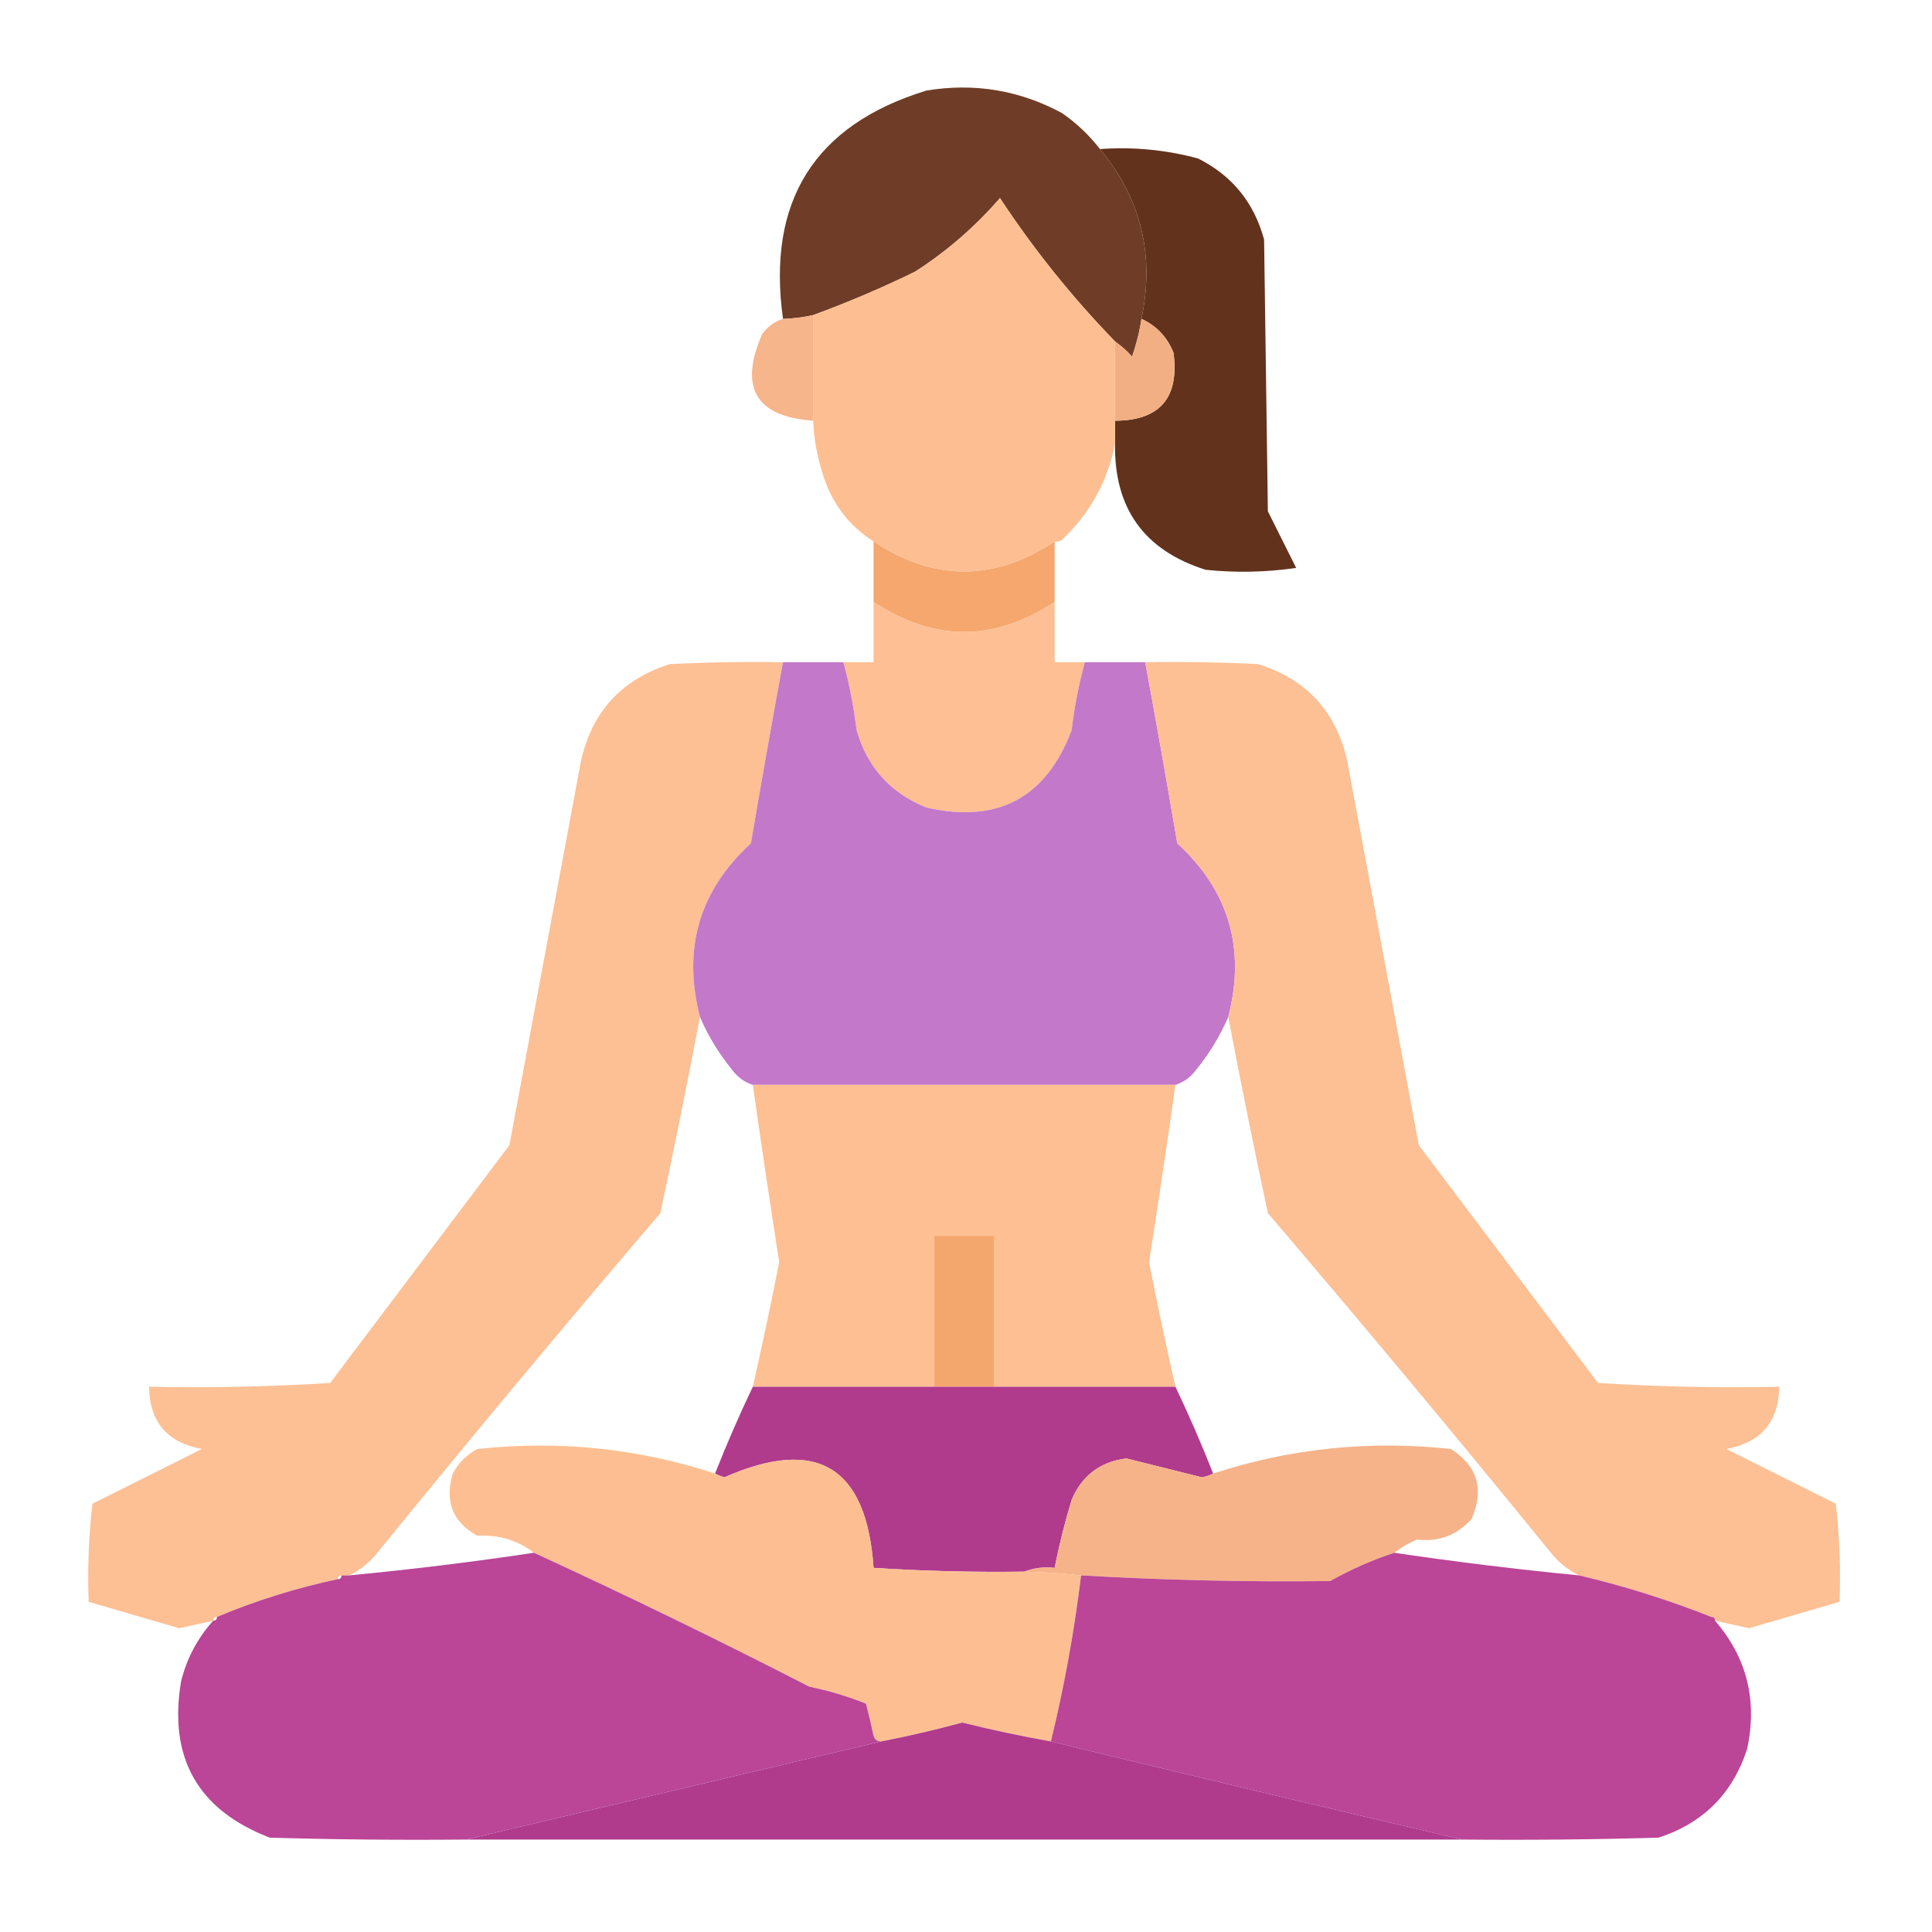
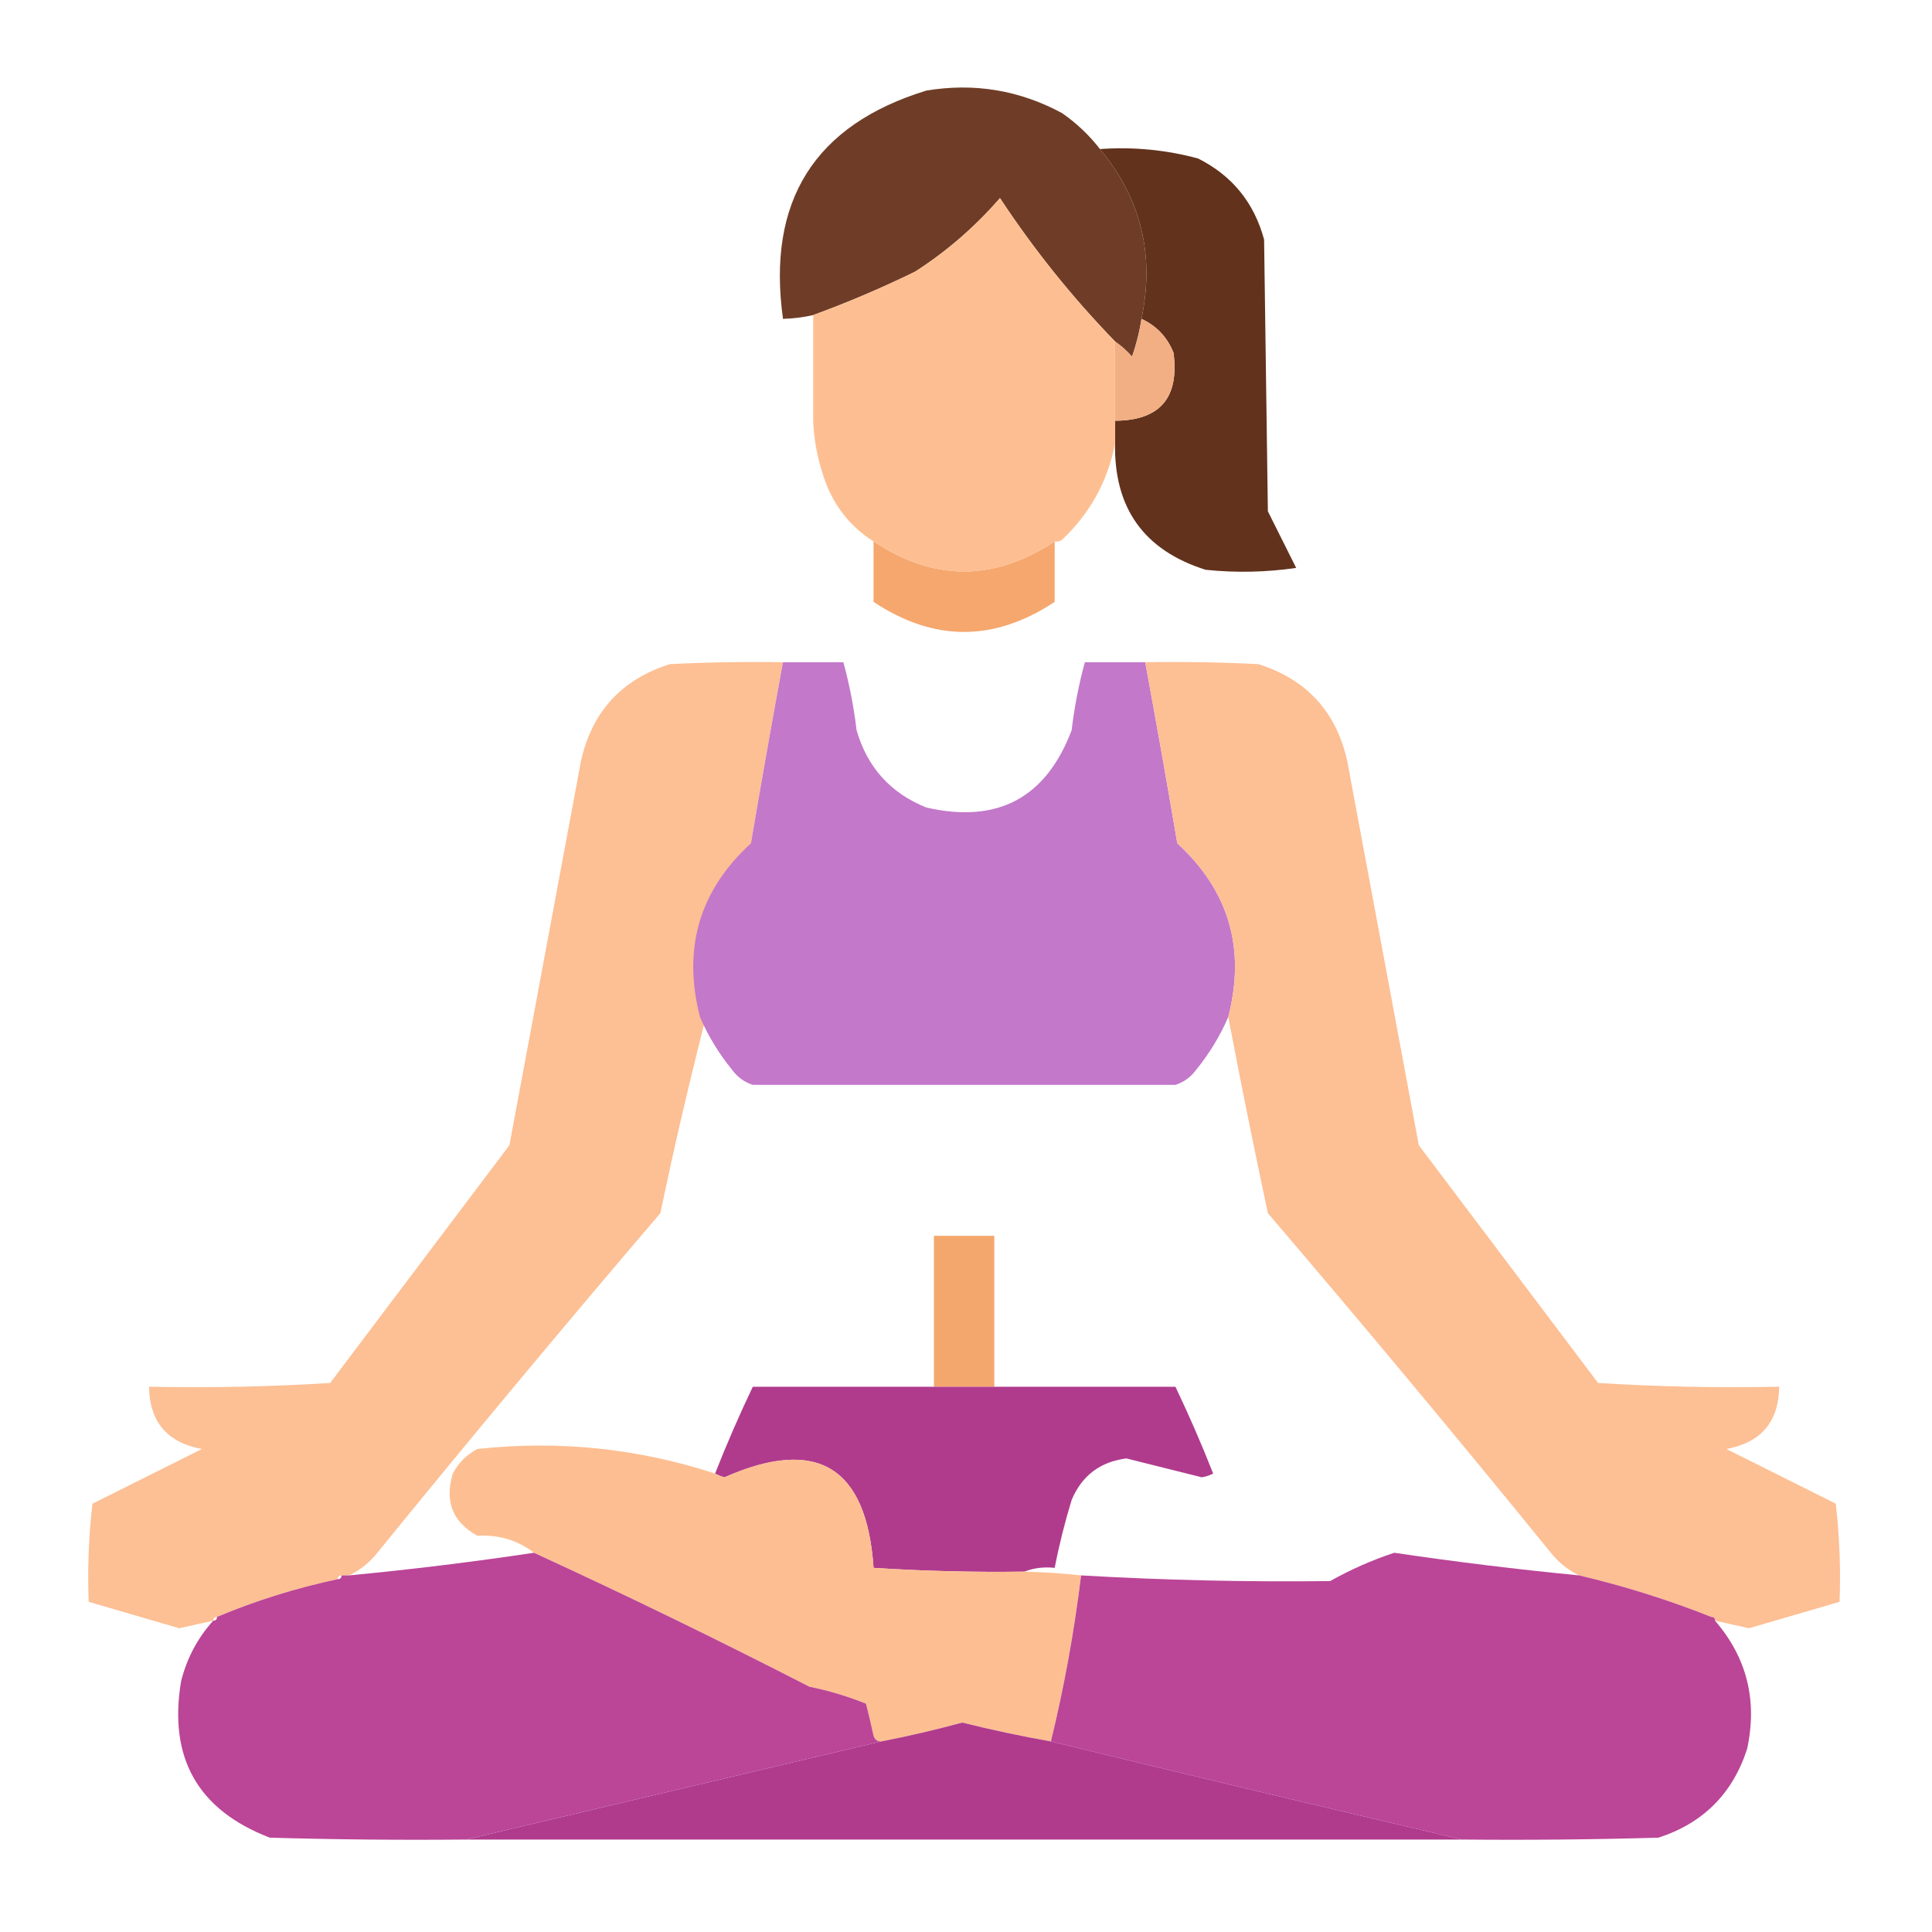
<svg xmlns="http://www.w3.org/2000/svg" width="512px" height="512px" style="shape-rendering:geometricPrecision; text-rendering:geometricPrecision; image-rendering:optimizeQuality; fill-rule:evenodd; clip-rule:evenodd">
  <g>
    <path style="opacity:0.99" fill="#6e3c26" d="M 291.5,39.5 C 302.391,52.594 306.057,67.594 302.5,84.5C 301.987,87.912 301.153,91.245 300,94.5C 298.629,92.959 297.129,91.625 295.5,90.5C 284.141,78.777 273.974,66.111 265,52.5C 258.386,60.12 250.886,66.621 242.5,72C 233.593,76.348 224.593,80.181 215.5,83.5C 212.873,84.092 210.206,84.425 207.5,84.5C 203.166,53.283 215.833,33.116 245.5,24C 258.221,21.899 270.221,23.899 281.5,30C 285.361,32.696 288.694,35.863 291.5,39.5 Z" />
  </g>
  <g>
    <path style="opacity:0.991" fill="#61311c" d="M 291.5,39.5 C 300.347,38.874 309.014,39.707 317.5,42C 326.52,46.523 332.354,53.69 335,63.5C 335.333,87.5 335.667,111.5 336,135.5C 338.5,140.5 341,145.5 343.5,150.5C 335.521,151.665 327.521,151.832 319.5,151C 303.192,145.849 295.192,134.683 295.5,117.5C 295.5,115.5 295.5,113.5 295.5,111.5C 307.385,111.434 312.552,105.434 311,93.5C 309.341,89.342 306.508,86.342 302.5,84.5C 306.057,67.594 302.391,52.594 291.5,39.5 Z" />
  </g>
  <g>
    <path style="opacity:0.995" fill="#fdbf92" d="M 295.5,90.5 C 295.5,97.5 295.5,104.5 295.5,111.5C 295.5,113.5 295.5,115.5 295.5,117.5C 293.61,127.441 288.943,135.941 281.5,143C 280.906,143.464 280.239,143.631 279.5,143.5C 263.485,154.124 247.485,154.124 231.5,143.5C 224.855,139.253 220.355,133.253 218,125.5C 216.525,120.937 215.692,116.27 215.5,111.5C 215.5,102.167 215.5,92.833 215.5,83.5C 224.593,80.181 233.593,76.348 242.5,72C 250.886,66.621 258.386,60.12 265,52.5C 273.974,66.111 284.141,78.777 295.5,90.5 Z" />
  </g>
  <g>
-     <path style="opacity:0.969" fill="#f6b388" d="M 215.5,83.5 C 215.5,92.833 215.5,102.167 215.5,111.5C 200.273,110.398 195.773,102.731 202,88.5C 203.432,86.561 205.265,85.228 207.5,84.5C 210.206,84.425 212.873,84.092 215.5,83.5 Z" />
-   </g>
+     </g>
  <g>
    <path style="opacity:1" fill="#f2af84" d="M 302.5,84.5 C 306.508,86.342 309.341,89.342 311,93.5C 312.552,105.434 307.385,111.434 295.5,111.5C 295.5,104.5 295.5,97.5 295.5,90.5C 297.129,91.625 298.629,92.959 300,94.5C 301.153,91.245 301.987,87.912 302.5,84.5 Z" />
  </g>
  <g>
    <path style="opacity:1" fill="#f5a76e" d="M 231.5,143.5 C 247.485,154.124 263.485,154.124 279.5,143.5C 279.5,148.833 279.5,154.167 279.5,159.5C 263.472,170.126 247.472,170.126 231.5,159.5C 231.5,154.167 231.5,148.833 231.5,143.5 Z" />
  </g>
  <g>
-     <path style="opacity:1" fill="#fdbf93" d="M 231.5,159.5 C 247.472,170.126 263.472,170.126 279.5,159.5C 279.5,164.833 279.5,170.167 279.5,175.5C 282.167,175.5 284.833,175.5 287.5,175.5C 285.892,181.373 284.726,187.373 284,193.5C 277.203,211.484 264.37,218.317 245.5,214C 236.009,210.197 229.843,203.364 227,193.5C 226.274,187.373 225.108,181.373 223.5,175.5C 226.167,175.5 228.833,175.5 231.5,175.5C 231.5,170.167 231.5,164.833 231.5,159.5 Z" />
-   </g>
+     </g>
  <g>
-     <path style="opacity:0.985" fill="#fdbf93" d="M 207.5,175.5 C 204.566,191.437 201.732,207.437 199,223.5C 185.333,236.012 180.833,251.346 185.5,269.5C 182.195,286.856 178.695,304.189 175,321.5C 149.623,351.208 124.623,381.208 100,411.5C 97.866,414.153 95.366,416.153 92.5,417.5C 91.833,417.5 91.167,417.5 90.5,417.5C 89.833,417.5 89.5,417.833 89.5,418.5C 78.481,420.841 67.814,424.174 57.5,428.5C 56.833,428.5 56.5,428.833 56.5,429.5C 53.512,430.161 50.512,430.828 47.5,431.5C 39.488,429.162 31.488,426.829 23.5,424.5C 23.169,415.808 23.502,407.141 24.5,398.5C 34.167,393.667 43.833,388.833 53.5,384C 44.287,382.291 39.62,376.791 39.5,367.5C 55.514,367.833 71.514,367.499 87.5,366.5C 103.333,345.5 119.167,324.5 135,303.5C 141.333,269.5 147.667,235.5 154,201.5C 156.958,188.541 164.791,180.041 177.5,176C 187.494,175.5 197.494,175.334 207.5,175.5 Z" />
+     <path style="opacity:0.985" fill="#fdbf93" d="M 207.5,175.5 C 204.566,191.437 201.732,207.437 199,223.5C 182.195,286.856 178.695,304.189 175,321.5C 149.623,351.208 124.623,381.208 100,411.5C 97.866,414.153 95.366,416.153 92.5,417.5C 91.833,417.5 91.167,417.5 90.5,417.5C 89.833,417.5 89.5,417.833 89.5,418.5C 78.481,420.841 67.814,424.174 57.5,428.5C 56.833,428.5 56.5,428.833 56.5,429.5C 53.512,430.161 50.512,430.828 47.5,431.5C 39.488,429.162 31.488,426.829 23.5,424.5C 23.169,415.808 23.502,407.141 24.5,398.5C 34.167,393.667 43.833,388.833 53.5,384C 44.287,382.291 39.62,376.791 39.5,367.5C 55.514,367.833 71.514,367.499 87.5,366.5C 103.333,345.5 119.167,324.5 135,303.5C 141.333,269.5 147.667,235.5 154,201.5C 156.958,188.541 164.791,180.041 177.5,176C 187.494,175.5 197.494,175.334 207.5,175.5 Z" />
  </g>
  <g>
    <path style="opacity:0.999" fill="#c378ca" d="M 207.5,175.5 C 212.833,175.5 218.167,175.5 223.5,175.5C 225.108,181.373 226.274,187.373 227,193.5C 229.843,203.364 236.009,210.197 245.5,214C 264.37,218.317 277.203,211.484 284,193.5C 284.726,187.373 285.892,181.373 287.5,175.5C 292.833,175.5 298.167,175.5 303.5,175.5C 306.434,191.437 309.268,207.437 312,223.5C 325.68,236.048 330.18,251.381 325.5,269.5C 323.356,274.501 320.523,279.168 317,283.5C 315.549,285.464 313.716,286.797 311.5,287.5C 274.167,287.5 236.833,287.5 199.5,287.5C 197.284,286.797 195.451,285.464 194,283.5C 190.477,279.168 187.644,274.501 185.5,269.5C 180.833,251.346 185.333,236.012 199,223.5C 201.732,207.437 204.566,191.437 207.5,175.5 Z" />
  </g>
  <g>
    <path style="opacity:0.985" fill="#fdbf93" d="M 303.5,175.5 C 313.506,175.334 323.506,175.5 333.5,176C 346.209,180.041 354.042,188.541 357,201.5C 363.333,235.5 369.667,269.5 376,303.5C 391.833,324.5 407.667,345.5 423.5,366.5C 439.486,367.499 455.486,367.833 471.5,367.5C 471.38,376.791 466.713,382.291 457.5,384C 467.167,388.833 476.833,393.667 486.5,398.5C 487.498,407.141 487.831,415.808 487.5,424.5C 479.512,426.829 471.512,429.162 463.5,431.5C 460.488,430.828 457.488,430.161 454.5,429.5C 454.5,428.833 454.167,428.5 453.5,428.5C 442.123,423.982 430.456,420.315 418.5,417.5C 415.634,416.153 413.134,414.153 411,411.5C 386.377,381.208 361.377,351.208 336,321.5C 332.305,304.189 328.805,286.856 325.5,269.5C 330.18,251.381 325.68,236.048 312,223.5C 309.268,207.437 306.434,191.437 303.5,175.5 Z" />
  </g>
  <g>
-     <path style="opacity:0.993" fill="#febf92" d="M 199.5,287.5 C 236.833,287.5 274.167,287.5 311.5,287.5C 309.277,303.174 306.943,318.841 304.5,334.5C 306.676,345.539 309.01,356.539 311.5,367.5C 295.5,367.5 279.5,367.5 263.5,367.5C 263.5,354.167 263.5,340.833 263.5,327.5C 258.167,327.5 252.833,327.5 247.5,327.5C 247.5,340.833 247.5,354.167 247.5,367.5C 231.5,367.5 215.5,367.5 199.5,367.5C 201.99,356.539 204.324,345.539 206.5,334.5C 204.057,318.841 201.723,303.174 199.5,287.5 Z" />
-   </g>
+     </g>
  <g>
    <path style="opacity:1" fill="#f4a76d" d="M 263.5,367.5 C 258.167,367.5 252.833,367.5 247.5,367.5C 247.5,354.167 247.5,340.833 247.5,327.5C 252.833,327.5 258.167,327.5 263.5,327.5C 263.5,340.833 263.5,354.167 263.5,367.5 Z" />
  </g>
  <g>
    <path style="opacity:0.995" fill="#b03b8d" d="M 199.5,367.5 C 215.5,367.5 231.5,367.5 247.5,367.5C 252.833,367.5 258.167,367.5 263.5,367.5C 279.5,367.5 295.5,367.5 311.5,367.5C 315.072,374.986 318.406,382.653 321.5,390.5C 320.584,390.982 319.584,391.315 318.5,391.5C 311.827,389.832 305.161,388.165 298.5,386.5C 291.541,387.393 286.707,391.06 284,397.5C 282.183,403.435 280.683,409.435 279.5,415.5C 276.615,415.194 273.948,415.527 271.5,416.5C 258.147,416.691 244.813,416.358 231.5,415.5C 229.693,388.683 216.526,380.683 192,391.5C 191.098,391.257 190.265,390.923 189.5,390.5C 192.594,382.653 195.928,374.986 199.5,367.5 Z" />
  </g>
  <g>
    <path style="opacity:0.996" fill="#fdbf92" d="M 189.5,390.5 C 190.265,390.923 191.098,391.257 192,391.5C 216.526,380.683 229.693,388.683 231.5,415.5C 244.813,416.358 258.147,416.691 271.5,416.5C 276.518,416.613 281.518,416.947 286.5,417.5C 284.676,432.456 282.009,447.123 278.5,461.5C 270.619,460.103 262.786,458.436 255,456.5C 247.879,458.436 240.712,460.102 233.5,461.5C 232.503,461.53 231.836,461.03 231.5,460C 230.886,457.146 230.219,454.313 229.5,451.5C 224.649,449.537 219.649,448.037 214.5,447C 190.39,434.611 166.056,422.778 141.5,411.5C 137.172,408.166 132.172,406.666 126.5,407C 119.93,403.345 117.763,397.845 120,390.5C 121.5,387.667 123.667,385.5 126.5,384C 148.016,381.645 169.016,383.812 189.5,390.5 Z" />
  </g>
  <g>
-     <path style="opacity:0.991" fill="#f6b288" d="M 369.5,411.5 C 363.631,413.432 357.964,415.932 352.5,419C 330.484,419.27 308.484,418.77 286.5,417.5C 281.518,416.947 276.518,416.613 271.5,416.5C 273.948,415.527 276.615,415.194 279.5,415.5C 280.683,409.435 282.183,403.435 284,397.5C 286.707,391.06 291.541,387.393 298.5,386.5C 305.161,388.165 311.827,389.832 318.5,391.5C 319.584,391.315 320.584,390.982 321.5,390.5C 341.984,383.812 362.984,381.645 384.5,384C 391.549,388.487 393.383,394.654 390,402.5C 386.197,406.829 381.364,408.662 375.5,408C 373.273,408.941 371.273,410.108 369.5,411.5 Z" />
-   </g>
+     </g>
  <g>
    <path style="opacity:1" fill="#bb4597" d="M 369.5,411.5 C 385.741,413.905 402.074,415.905 418.5,417.5C 430.456,420.315 442.123,423.982 453.5,428.5C 454.167,428.5 454.5,428.833 454.5,429.5C 462.949,439.296 465.782,450.629 463,463.5C 459.167,475.333 451.333,483.167 439.5,487C 422.17,487.5 404.837,487.667 387.5,487.5C 351.125,478.99 314.792,470.323 278.5,461.5C 282.009,447.123 284.676,432.456 286.5,417.5C 308.484,418.77 330.484,419.27 352.5,419C 357.964,415.932 363.631,413.432 369.5,411.5 Z" />
  </g>
  <g>
    <path style="opacity:1" fill="#bb4597" d="M 141.5,411.5 C 166.056,422.778 190.39,434.611 214.5,447C 219.649,448.037 224.649,449.537 229.5,451.5C 230.219,454.313 230.886,457.146 231.5,460C 231.836,461.03 232.503,461.53 233.5,461.5C 196.833,470.167 160.167,478.833 123.5,487.5C 106.163,487.667 88.83,487.5 71.5,487C 52.413,479.668 44.579,465.835 48,445.5C 49.539,439.42 52.372,434.087 56.5,429.5C 57.167,429.5 57.5,429.167 57.5,428.5C 67.814,424.174 78.481,420.841 89.5,418.5C 90.167,418.5 90.5,418.167 90.5,417.5C 91.167,417.5 91.833,417.5 92.5,417.5C 109.025,415.925 125.358,413.925 141.5,411.5 Z" />
  </g>
  <g>
    <path style="opacity:1" fill="#b03b8d" d="M 278.5,461.5 C 314.792,470.323 351.125,478.99 387.5,487.5C 299.5,487.5 211.5,487.5 123.5,487.5C 160.167,478.833 196.833,470.167 233.5,461.5C 240.712,460.102 247.879,458.436 255,456.5C 262.786,458.436 270.619,460.103 278.5,461.5 Z" />
  </g>
</svg>